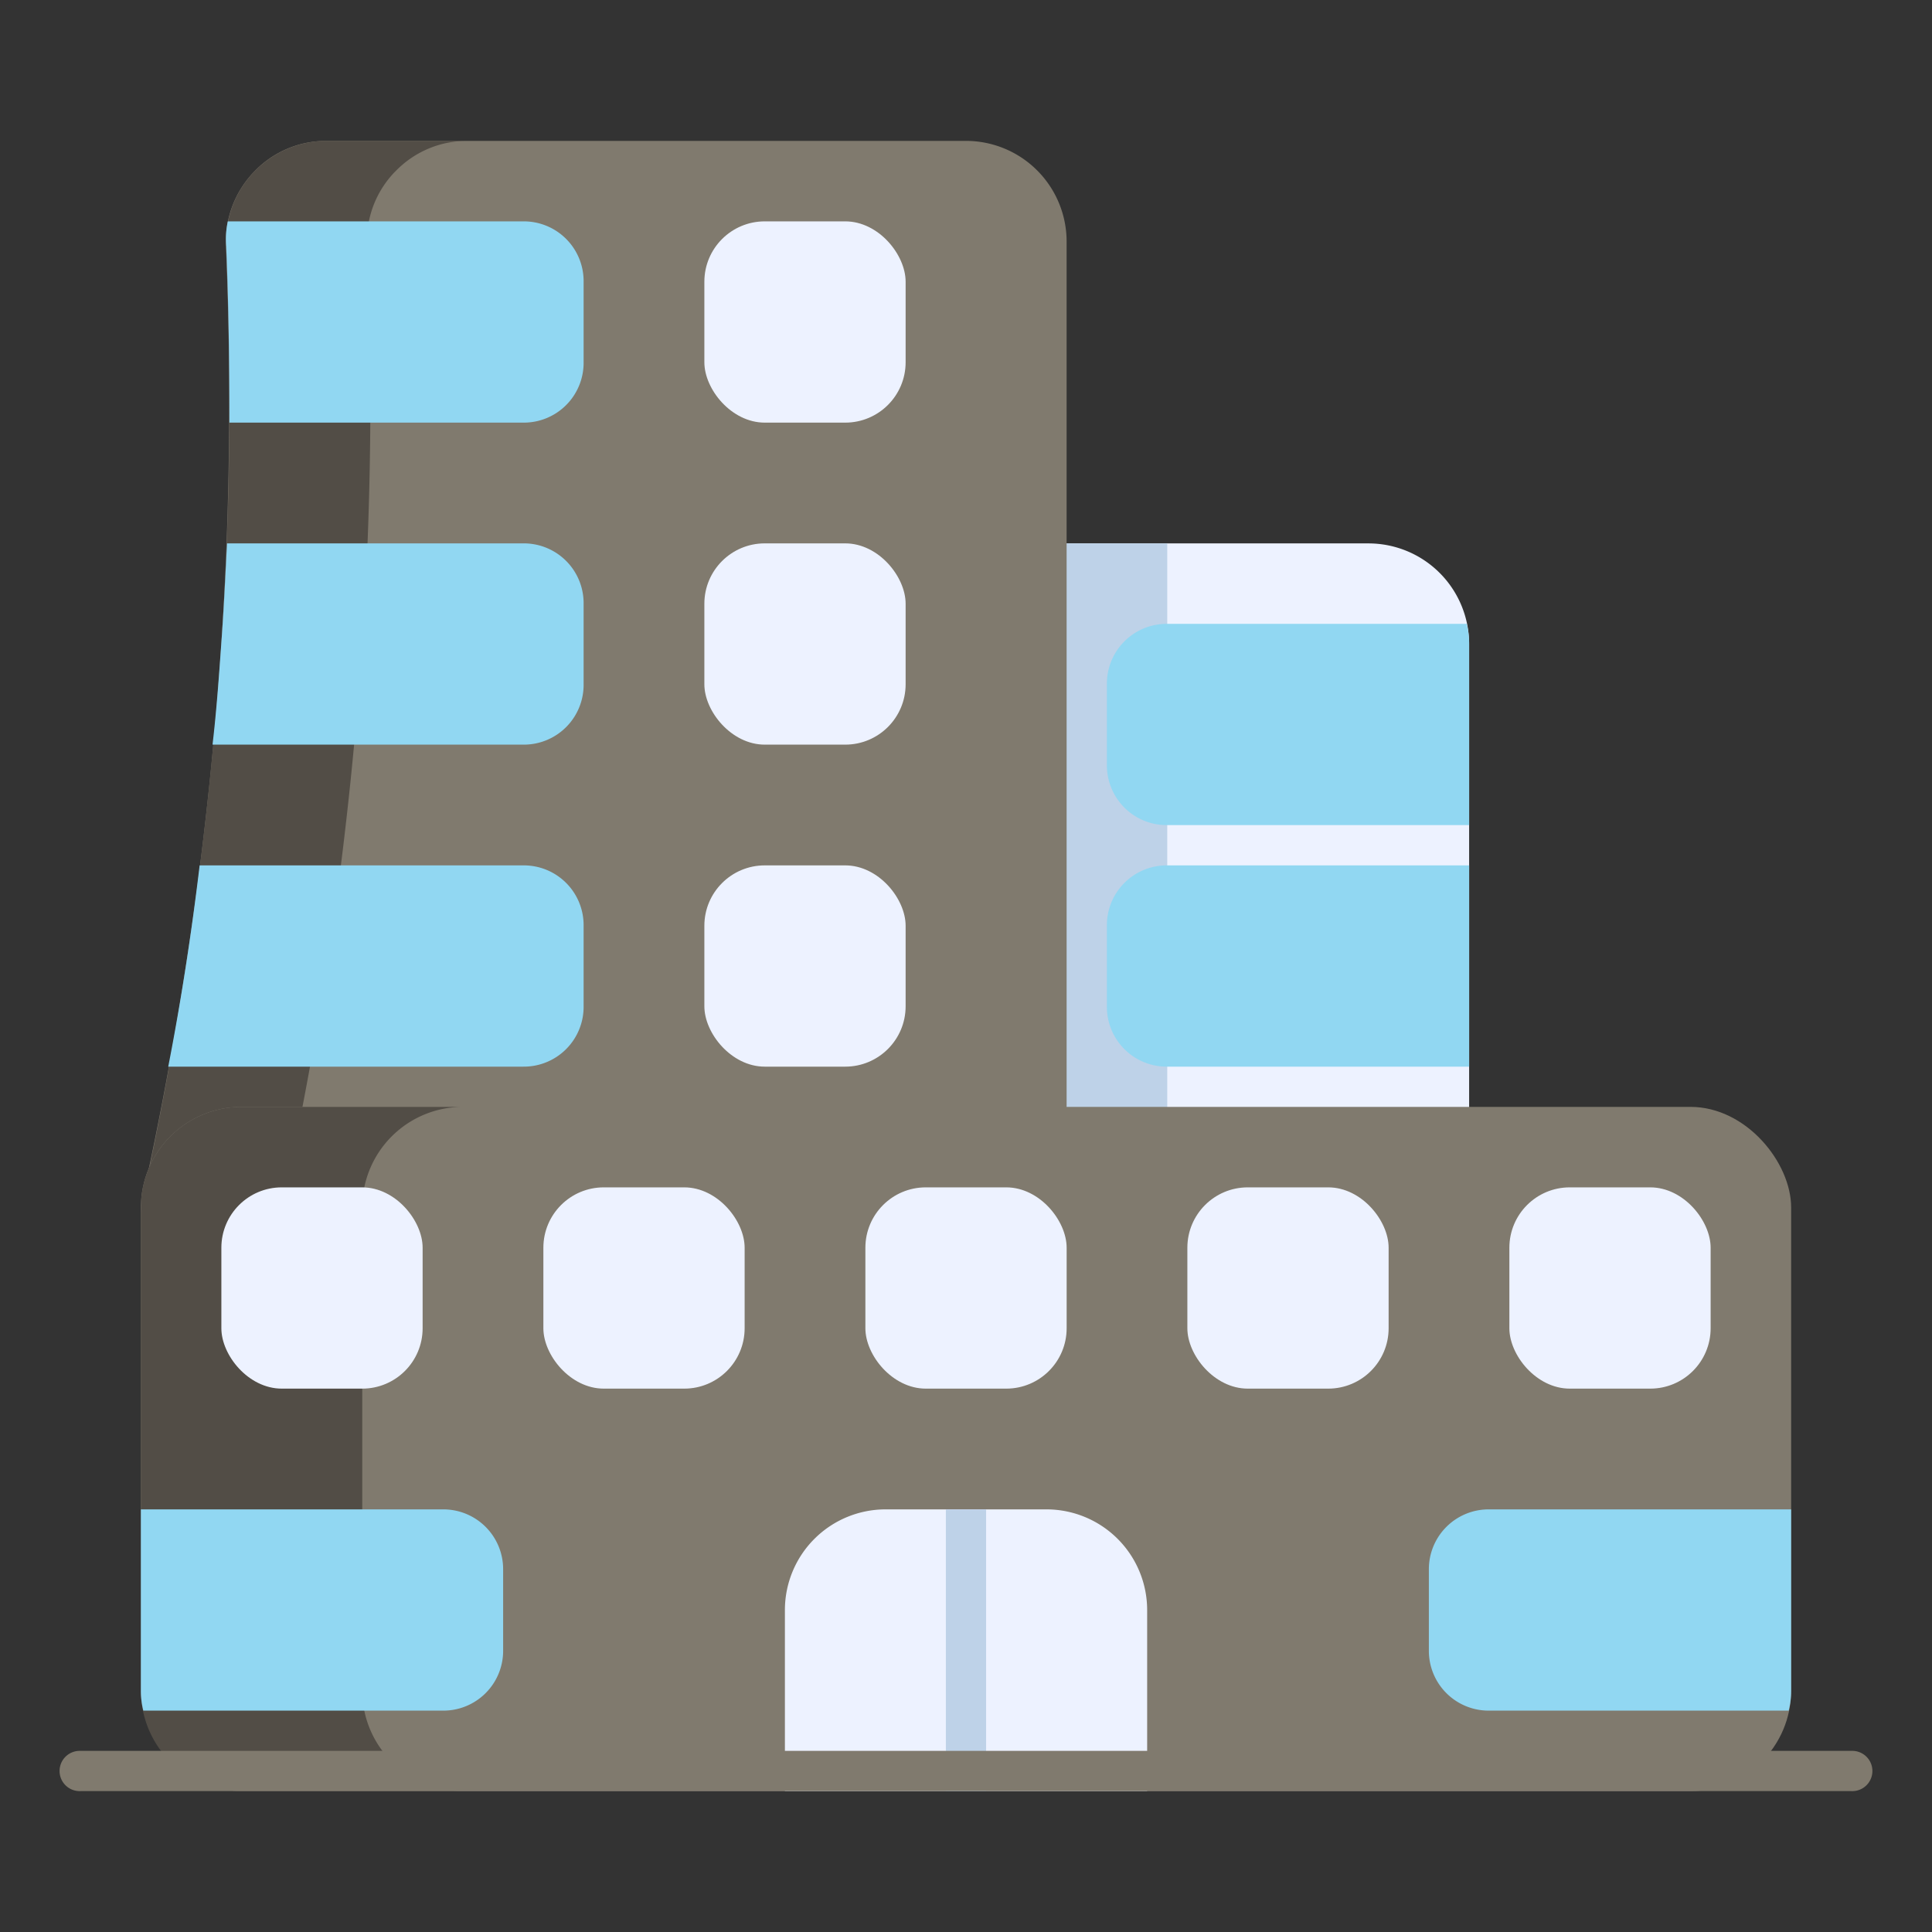
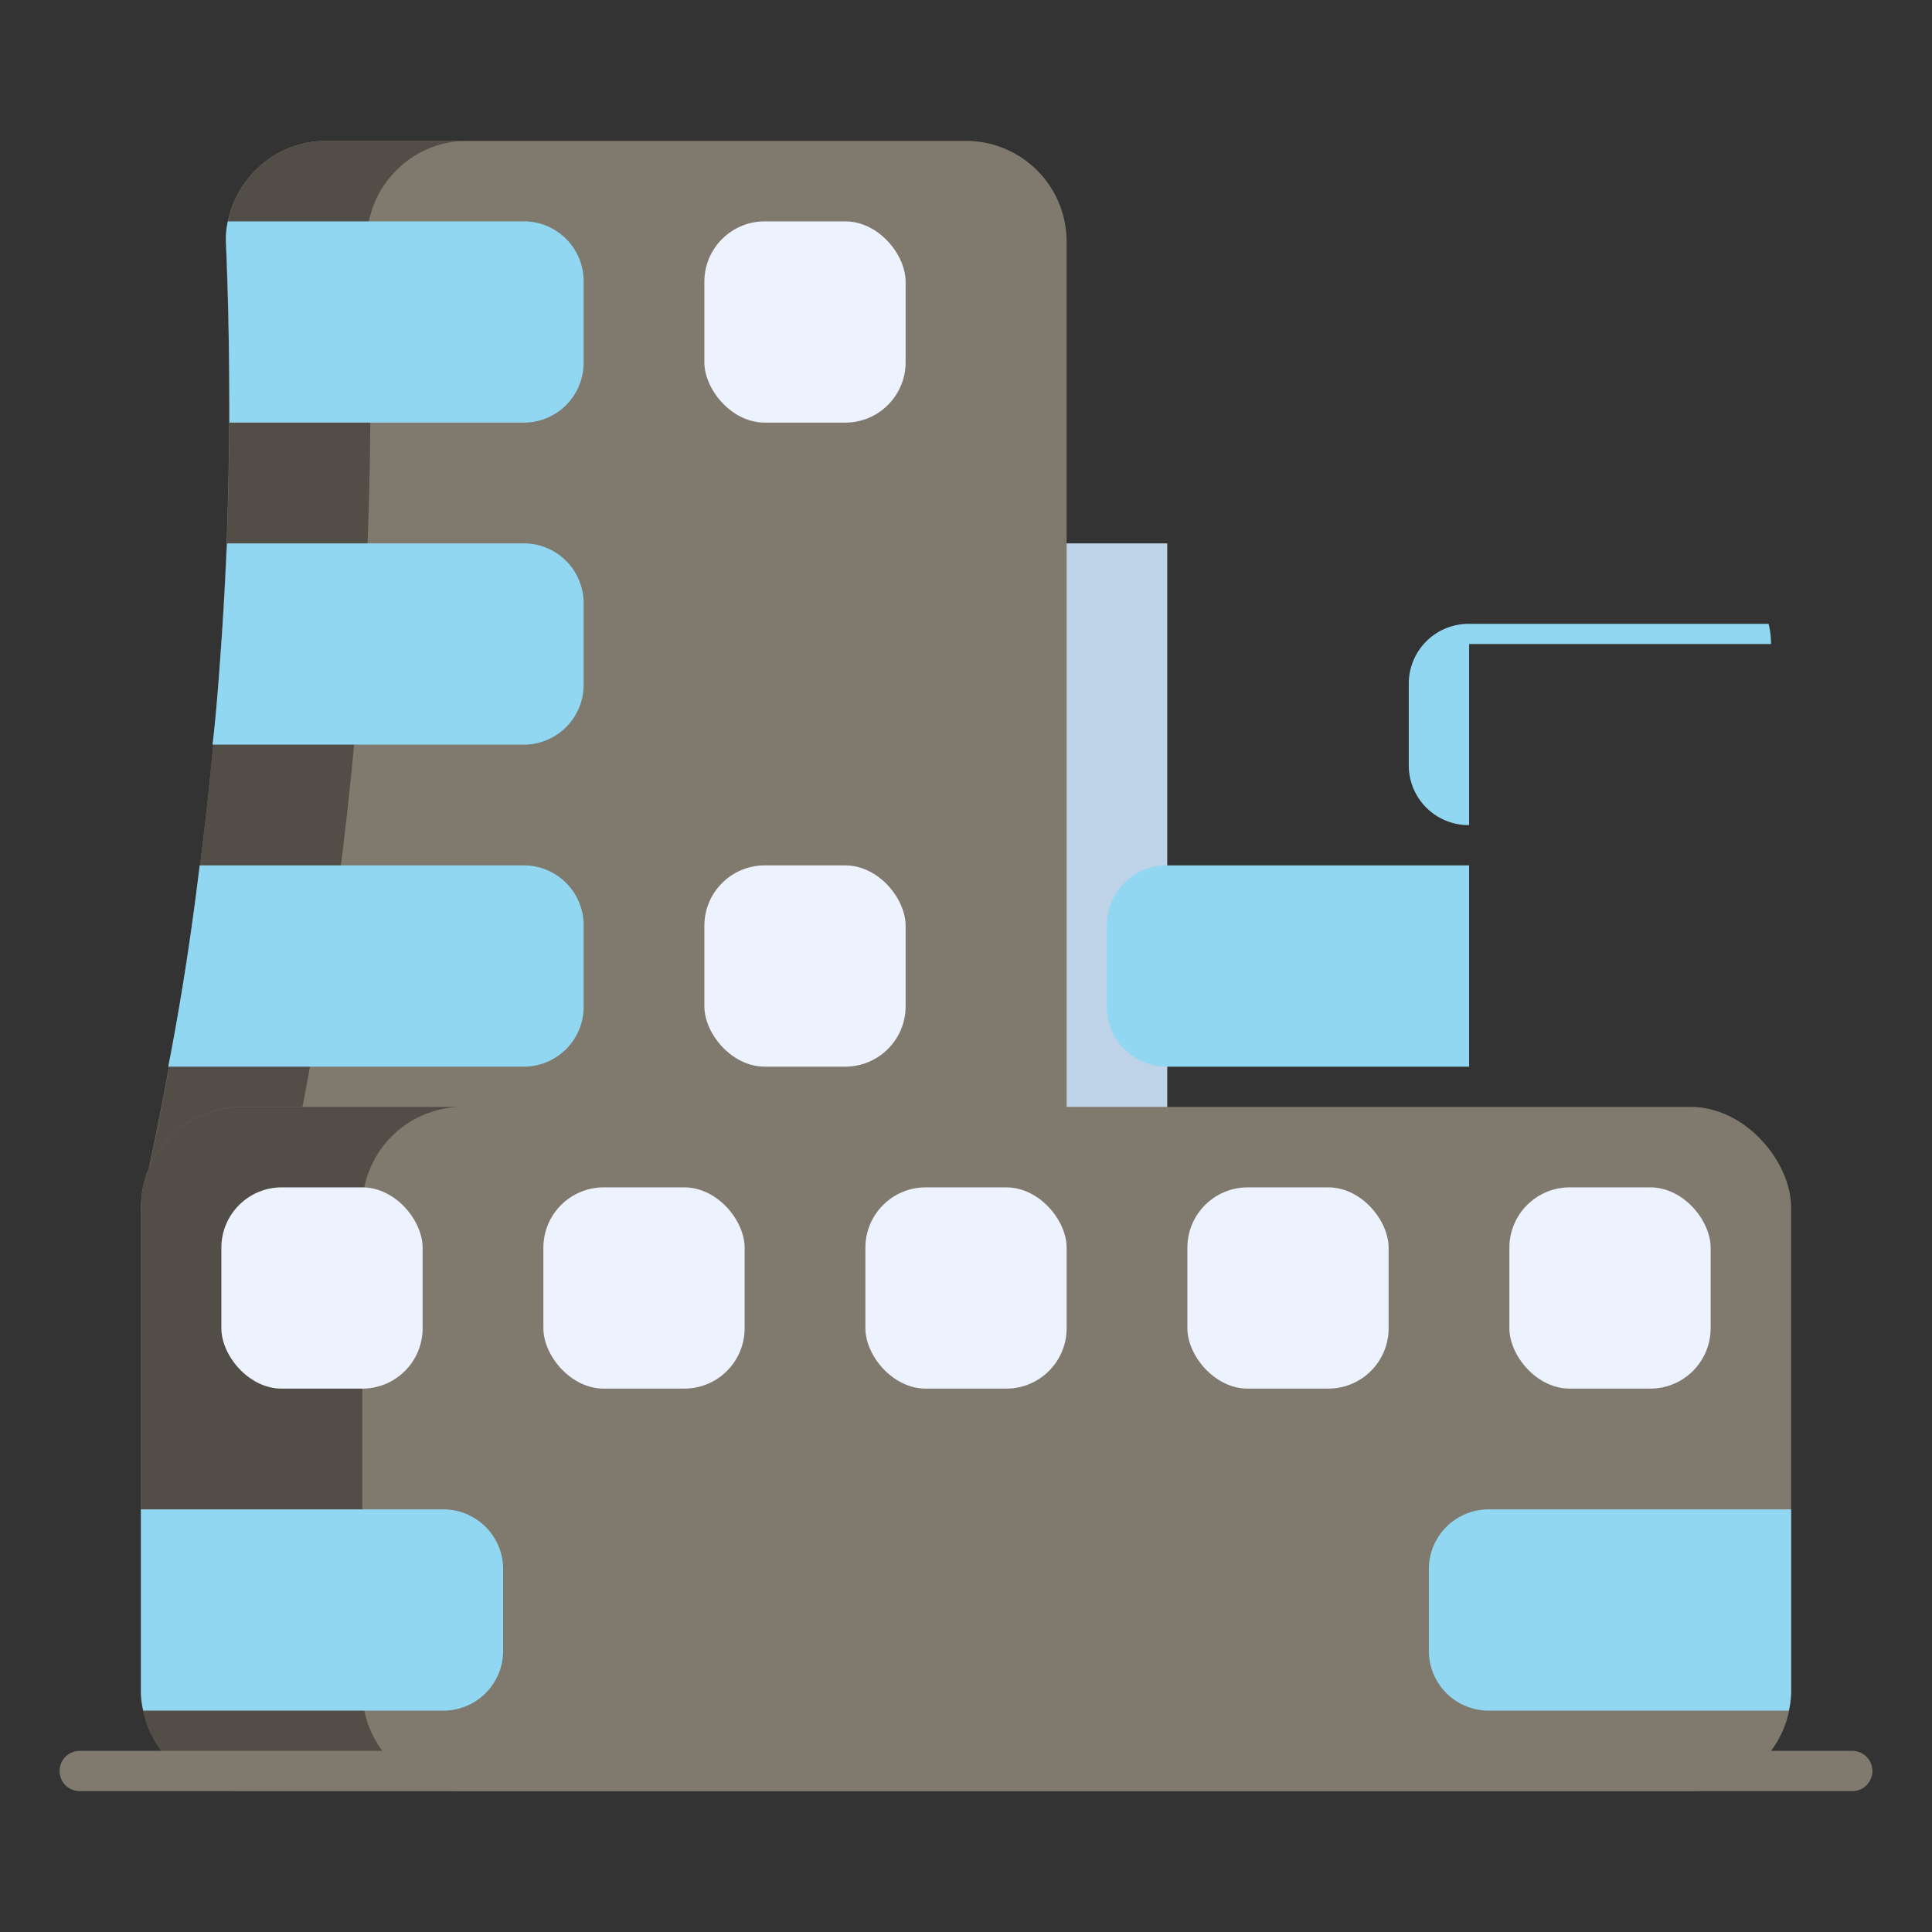
<svg xmlns="http://www.w3.org/2000/svg" viewBox="0 0 64 64">
  <rect x="0" y="0" width="64" height="64" fill="#333333" stroke="none" />
-   <path d="m45.333 18h-11.333v22.667h14.667v-19.333a3.336 3.336 0 0 0 -3.333-3.333z" fill="#edf2ff" />
  <path d="m38.667 18v19.333a.668.668 0 0 1 -.613.667l-4.053.373v-20.373z" fill="#bed2e8" />
  <path d="m32 4.667h-21.188a3.287 3.287 0 0 0 -2.396 1.022 3.345 3.345 0 0 0 -.932 2.479 123.182 123.182 0 0 1 -.148 13.122 123.028 123.028 0 0 1 -2.654 18.566.668.668 0 0 0 .651.811c.021 0 .039-.001.06-.003l29.333-2.667a.667.667 0 0 0 .607-.664v-29.333a3.336 3.336 0 0 0 -3.333-3.333z" fill="#807a6e" />
  <path d="m13.093 5.68a3.29 3.29 0 0 0 -.933 2.48 119.571 119.571 0 0 1 -.16 13.12 124.788 124.788 0 0 1 -2.64 18.587c-.027.133-4.533.587-4.533.587a.695.695 0 0 1 -.133-.587 124.787 124.787 0 0 0 2.64-18.587 119.571 119.571 0 0 0 .16-13.12 3.329 3.329 0 0 1 3.307-3.493h4.667a3.286 3.286 0 0 0 -2.373 1.013z" fill="#524d46" />
  <g fill="#91d7f2">
    <path d="m19.333 9.333v2.667a1.981 1.981 0 0 1 -2 2h-9.733c0-1.947-.026-3.893-.107-5.84a2.816 2.816 0 0 1 .053-.827h9.787a1.981 1.981 0 0 1 2 2z" />
    <path d="m19.333 20v2.667a1.981 1.981 0 0 1 -2 2h-10.293c.133-1.12.213-2.267.293-3.387.08-1.093.133-2.187.187-3.28h9.813a1.981 1.981 0 0 1 2 2z" />
    <path d="m19.333 30.667v2.667a1.981 1.981 0 0 1 -2 2h-11.76c.427-2.187.773-4.427 1.04-6.667h10.72a1.981 1.981 0 0 1 2 2z" />
-     <path d="m48.667 21.333v6h-10a1.981 1.981 0 0 1 -2-2v-2.667a1.981 1.981 0 0 1 2-2h9.92a2.683 2.683 0 0 1 .08.667z" />
+     <path d="m48.667 21.333v6a1.981 1.981 0 0 1 -2-2v-2.667a1.981 1.981 0 0 1 2-2h9.92a2.683 2.683 0 0 1 .08.667z" />
    <path d="m48.667 28.667v6.667h-10a1.981 1.981 0 0 1 -2-2v-2.667a1.981 1.981 0 0 1 2-2z" />
  </g>
  <rect fill="#807a6e" height="22.667" rx="3.333" width="54.667" x="4.667" y="36.667" />
  <path d="m15.333 59.333h-7.333a3.334 3.334 0 0 1 -3.333-3.333v-16a3.334 3.334 0 0 1 3.333-3.333h7.333a3.334 3.334 0 0 0 -3.333 3.333v16a3.334 3.334 0 0 0 3.333 3.333z" fill="#524d46" />
-   <path d="m34.667 50h-5.333a3.336 3.336 0 0 0 -3.333 3.333v6h12v-6a3.336 3.336 0 0 0 -3.333-3.333z" fill="#edf2ff" />
-   <path d="m31.333 50h1.333v9.333h-1.333z" fill="#bed2e8" />
  <path d="m61.333 59.333h-58.667a.667.667 0 1 1 0-1.333h58.667a.667.667 0 1 1 0 1.333z" fill="#807a6e" />
  <g fill="#edf2ff">
    <rect height="6.667" rx="2" width="6.667" x="18" y="39.333" />
    <rect height="6.667" rx="2" width="6.667" x="28.667" y="39.333" />
    <rect height="6.667" rx="2" width="6.667" x="39.333" y="39.333" />
    <rect height="6.667" rx="2" width="6.667" x="7.333" y="39.333" />
    <rect height="6.667" rx="2" width="6.667" x="50" y="39.333" />
    <rect height="6.667" rx="2" width="6.667" x="23.333" y="7.333" />
-     <rect height="6.667" rx="2" width="6.667" x="23.333" y="18" />
    <rect height="6.667" rx="2" width="6.667" x="23.333" y="28.667" />
  </g>
  <g fill="#91d7f2">
    <path d="m16.667 52v2.667a1.981 1.981 0 0 1 -2 2h-9.92a2.688 2.688 0 0 1 -.08-.667v-6h10a1.981 1.981 0 0 1 2 2z" />
    <path d="m59.333 50v6a2.688 2.688 0 0 1 -.08.667h-9.92a1.981 1.981 0 0 1 -2-2v-2.667a1.981 1.981 0 0 1 2-2z" />
  </g>
</svg>